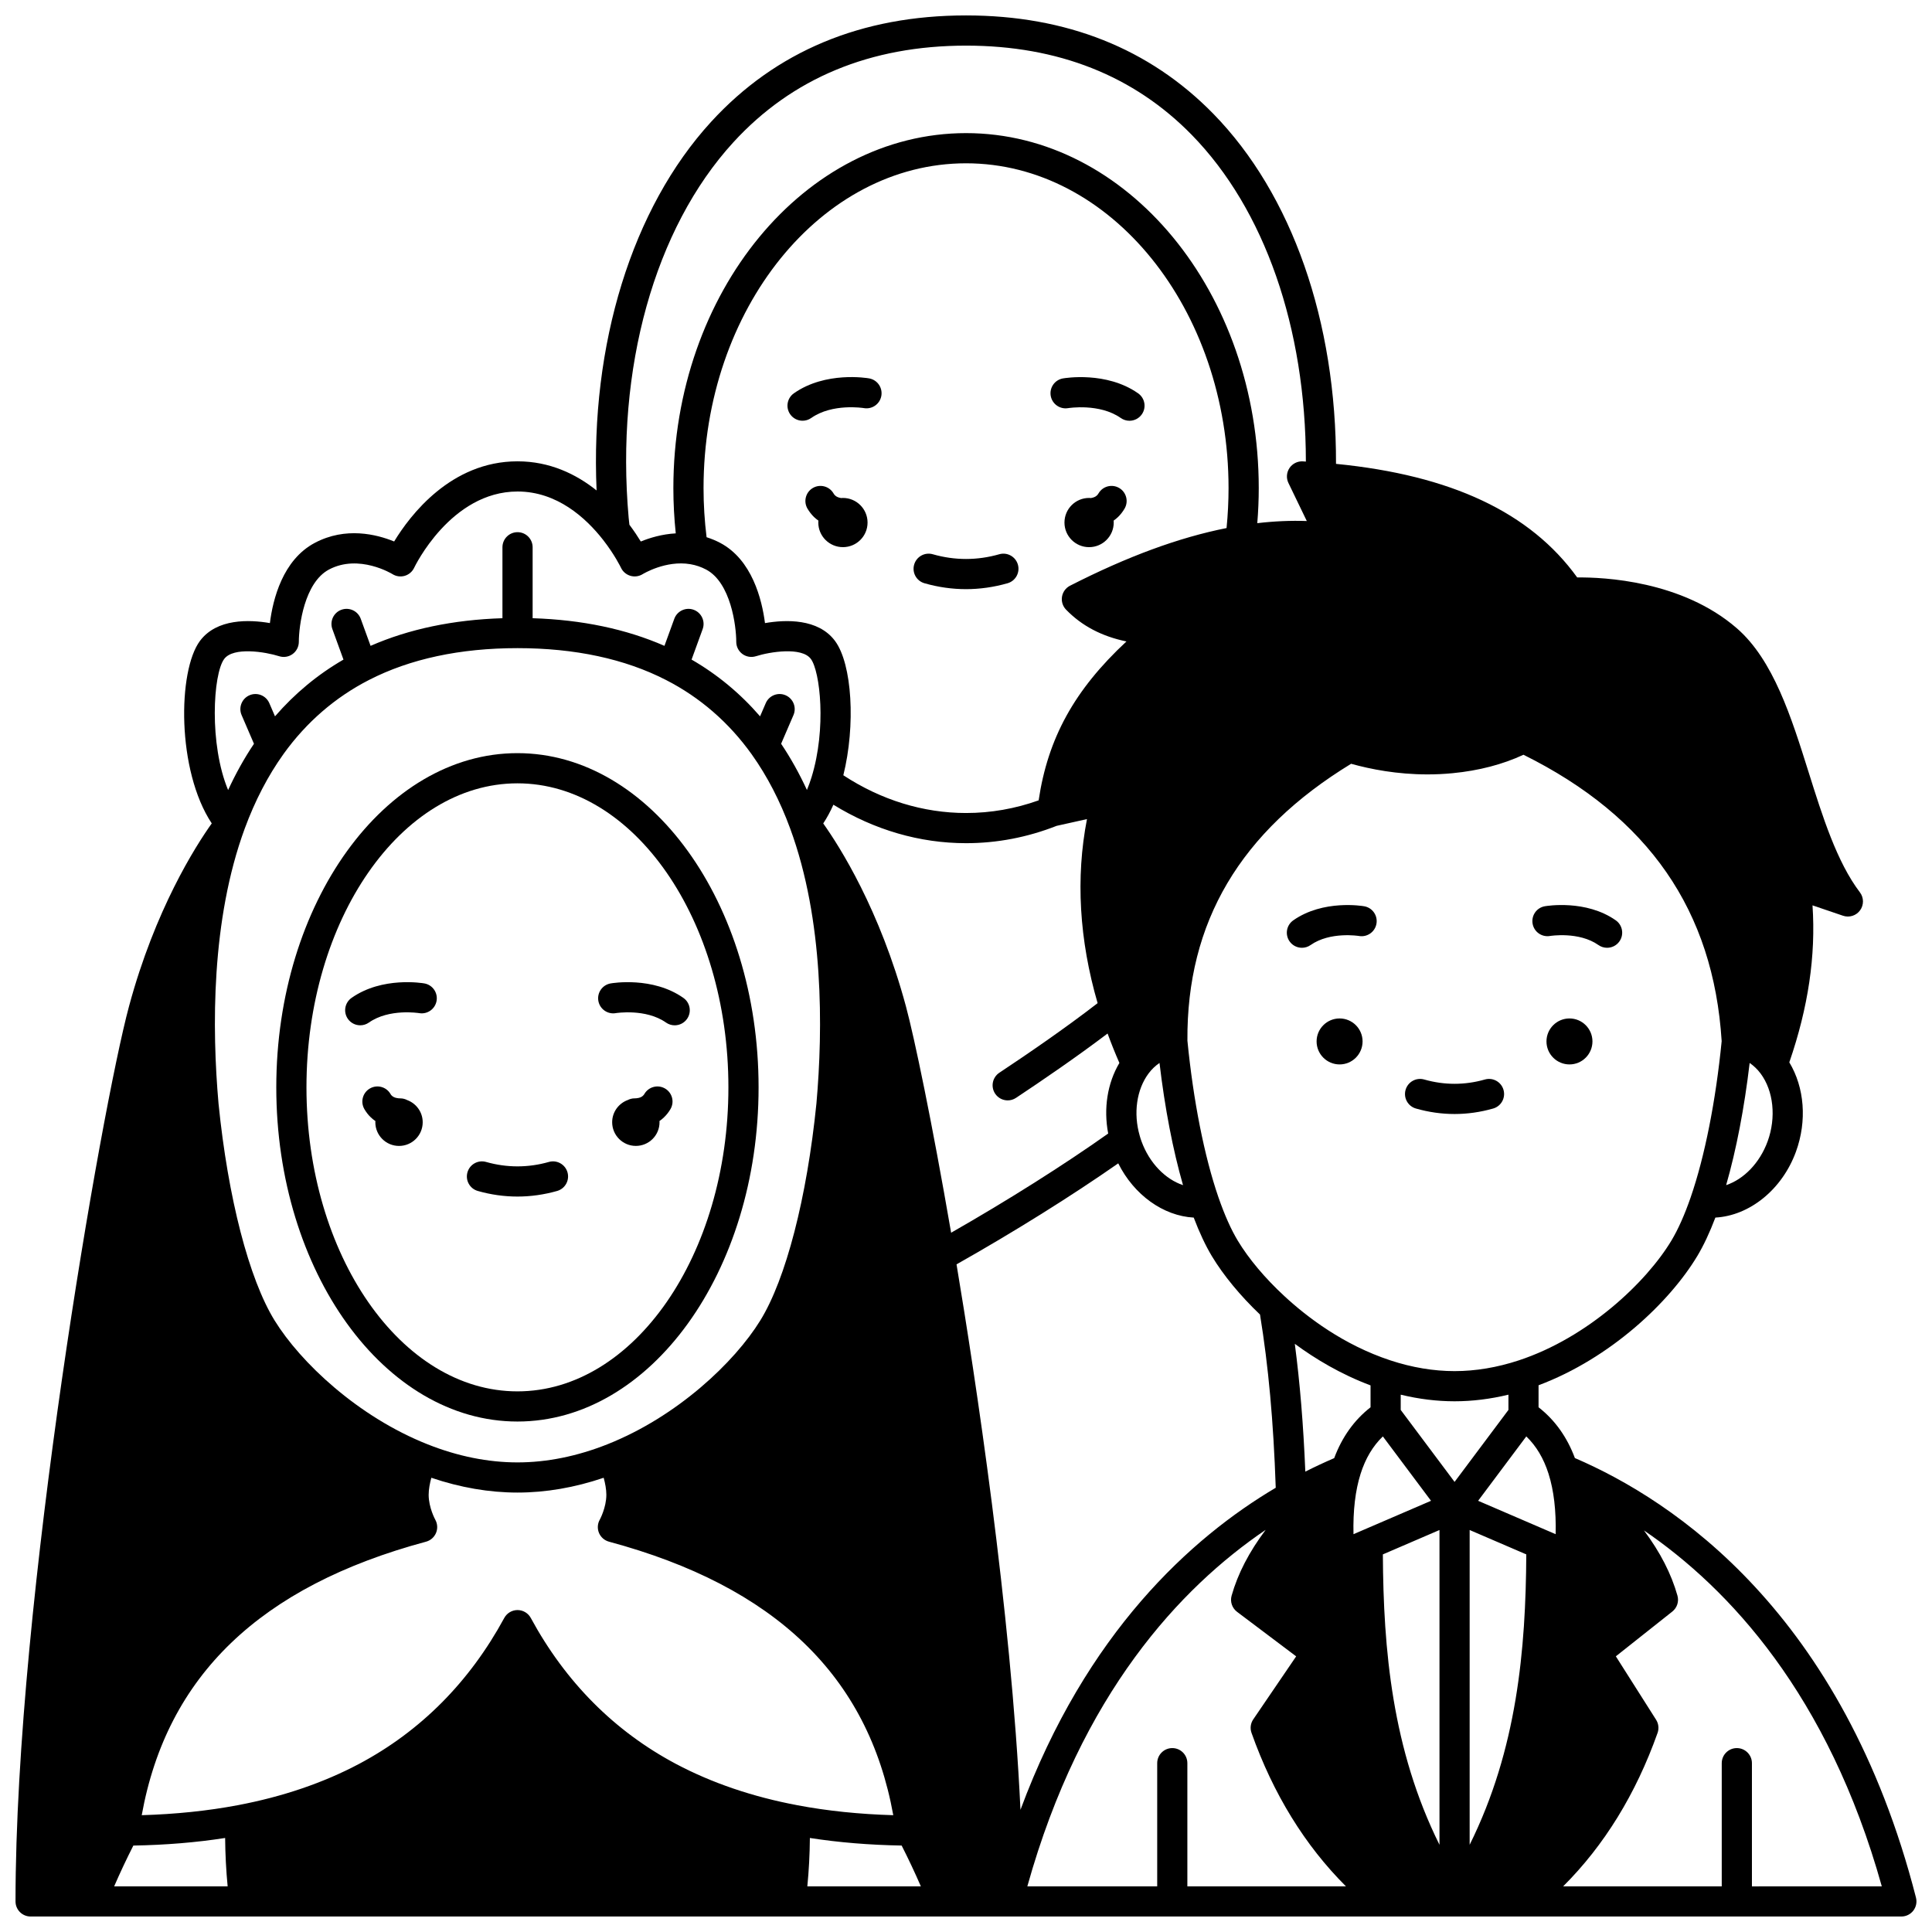
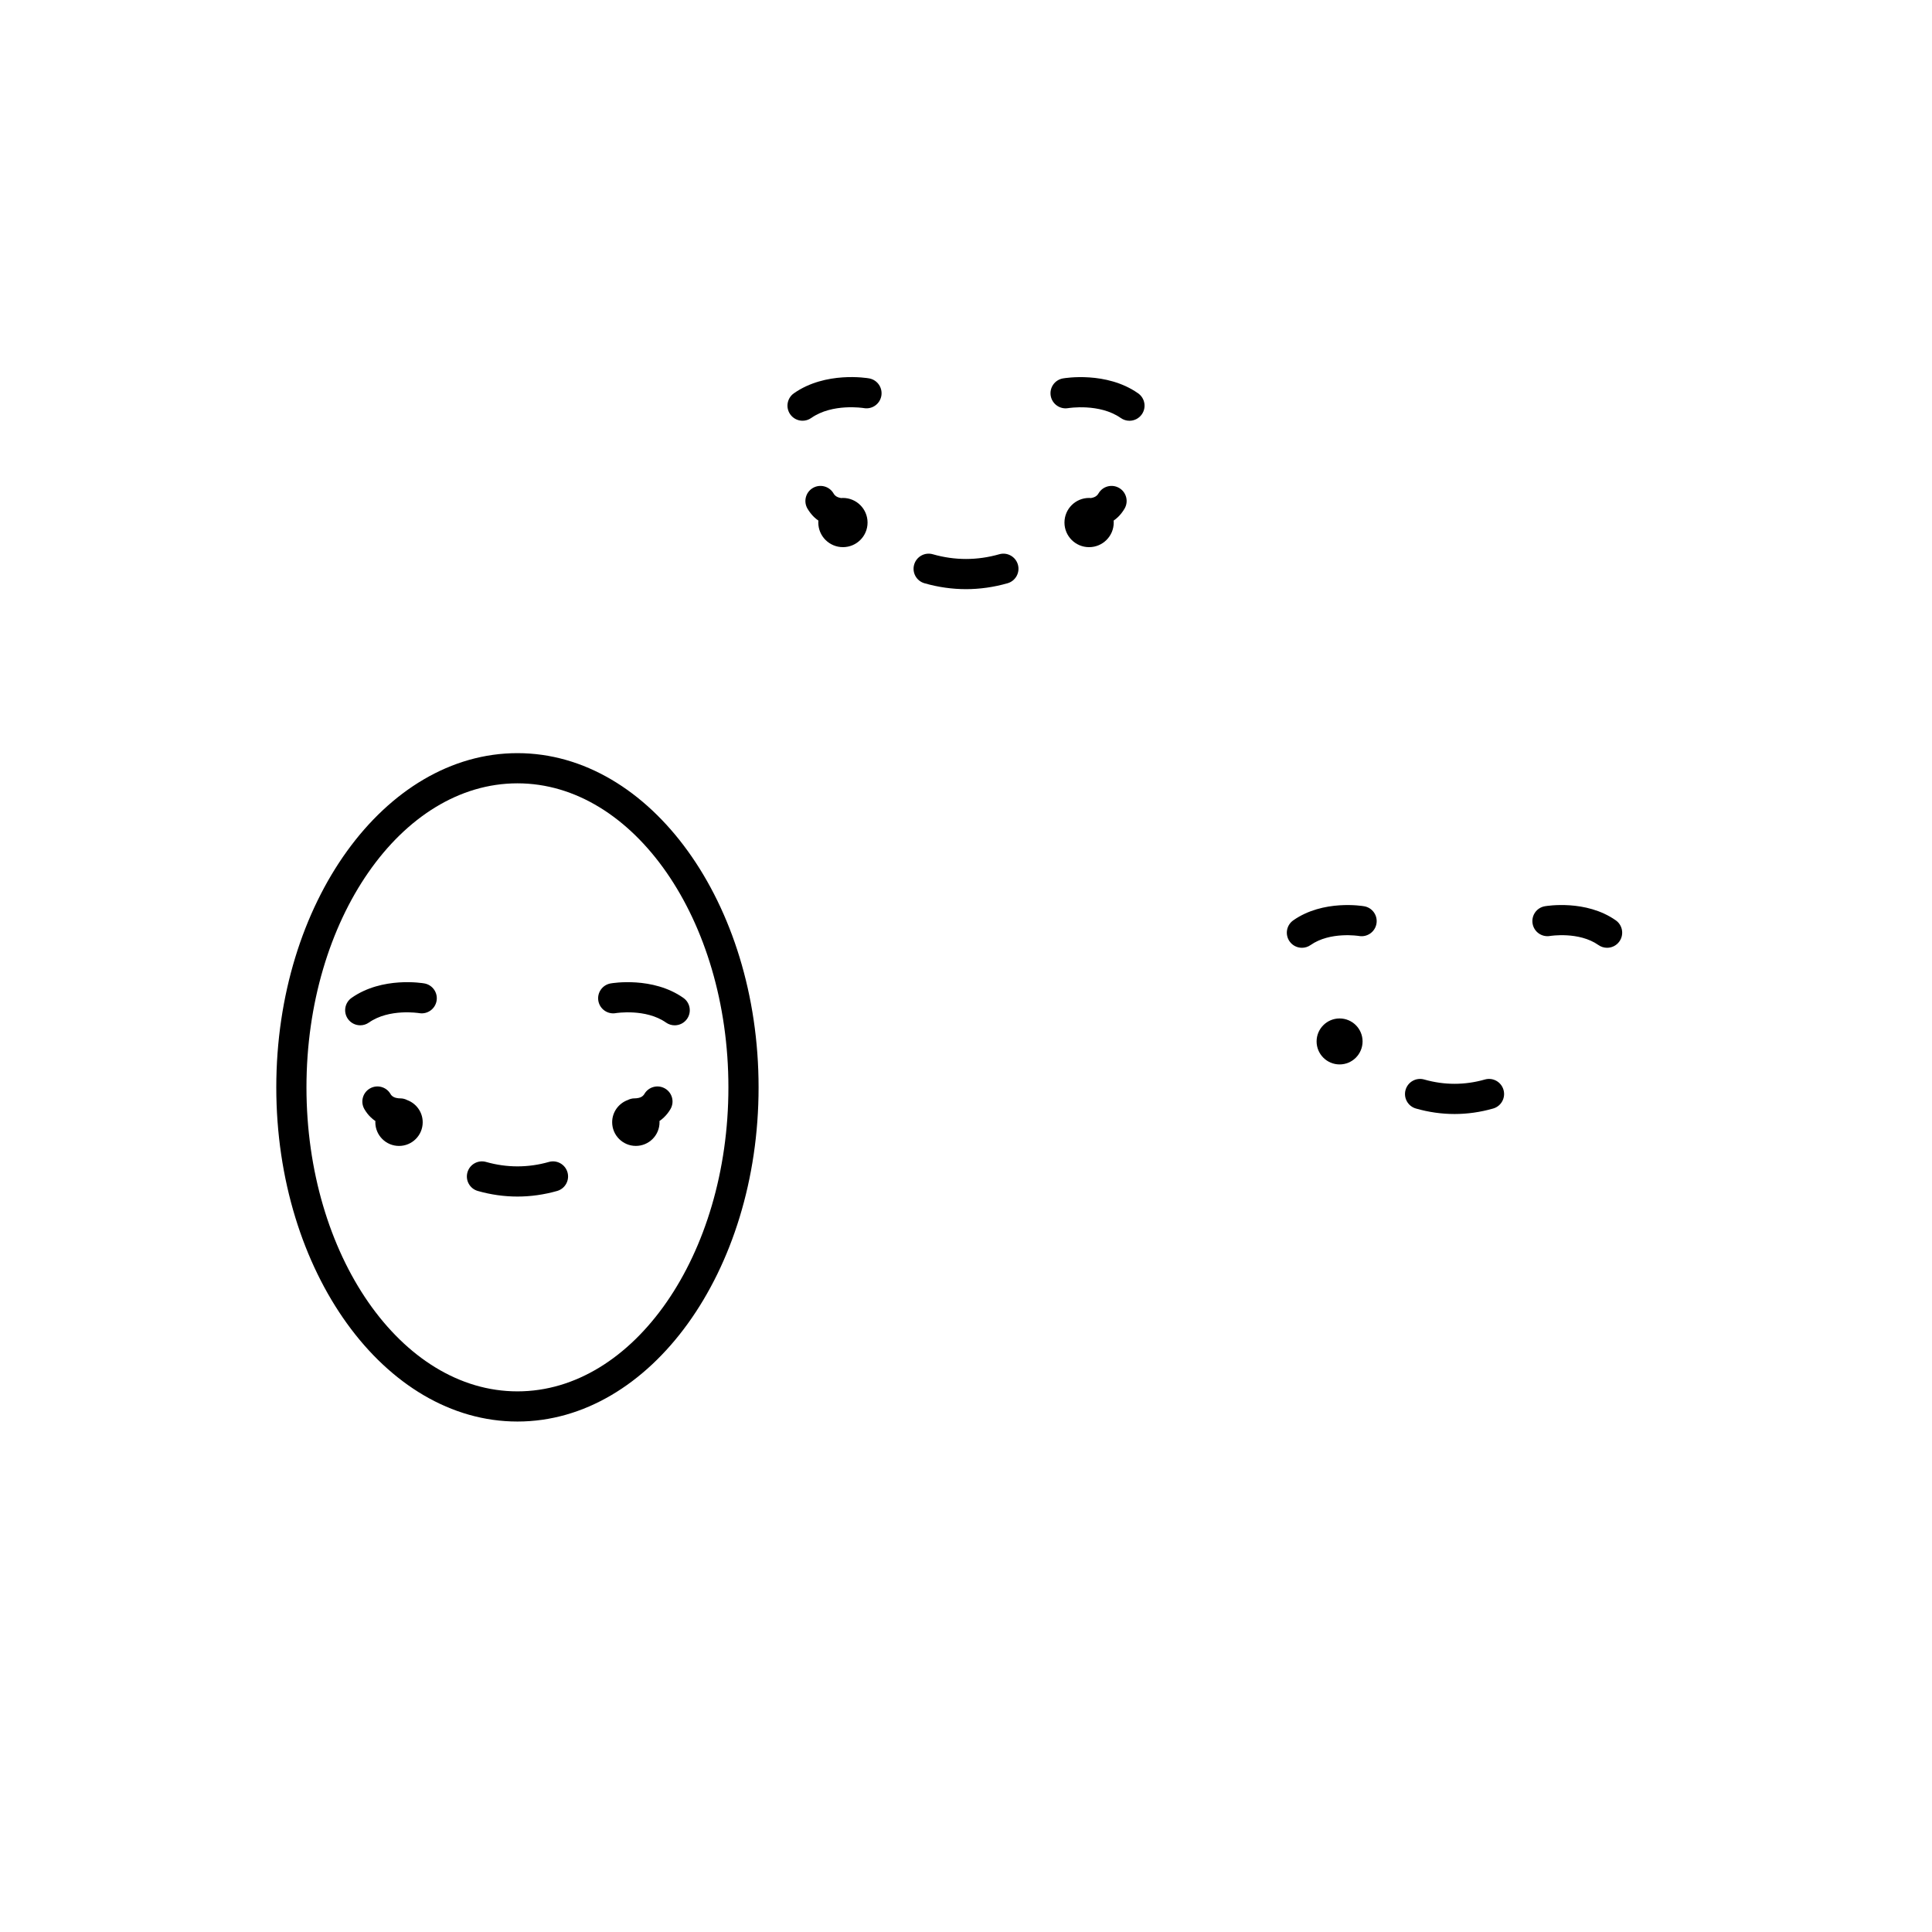
<svg xmlns="http://www.w3.org/2000/svg" width="800px" height="800px" version="1.1" viewBox="144 144 512 512">
  <defs>
    <clipPath id="a">
-       <path d="m148.09 148.09h503.81v503.81h-503.81z" />
-     </clipPath>
+       </clipPath>
  </defs>
-   <path d="m559.93 413.9c-3.367 0-6.098 2.731-6.098 6.086 0 3.367 2.731 6.098 6.098 6.098 3.359 0 6.086-2.731 6.086-6.098 0-3.356-2.727-6.086-6.086-6.086z" />
  <path d="m499.01 413.9c-3.367 0-6.098 2.731-6.098 6.086 0 3.367 2.731 6.098 6.098 6.098 3.359 0 6.086-2.731 6.086-6.098 0.004-3.356-2.727-6.086-6.086-6.086z" />
  <path d="m367.38 275.96c-0.16 0-0.312 0.016-0.469 0.027-0.559-0.086-1.176-0.27-1.621-0.703-0.145-0.137-0.281-0.324-0.418-0.555-1.125-1.898-3.574-2.523-5.477-1.398-1.898 1.125-2.523 3.578-1.398 5.477 0.496 0.832 1.074 1.578 1.715 2.199 0.359 0.352 0.758 0.664 1.168 0.957-0.012 0.172-0.023 0.344-0.023 0.52 0 3.598 2.93 6.516 6.527 6.516 3.609 0 6.527-2.918 6.527-6.516-0.004-3.606-2.926-6.523-6.531-6.523z" />
  <path d="m256.02 441.41c0-2.695-1.711-4.988-4.106-5.875-0.547-0.281-1.156-0.453-1.812-0.453-0.574 0-1.633-0.09-2.297-0.742-0.113-0.109-0.223-0.25-0.316-0.418-1.102-1.914-3.547-2.57-5.461-1.465-1.914 1.102-2.57 3.547-1.469 5.461 0.48 0.836 1.07 1.586 1.695 2.176 0.379 0.371 0.801 0.703 1.238 1.008-0.004 0.102-0.027 0.199-0.027 0.305 0 3.469 2.809 6.277 6.277 6.277 3.469 0.004 6.277-2.805 6.277-6.273z" />
  <path d="m427.07 252.16c0.082-0.012 8.312-1.348 13.949 2.617 0.699 0.492 1.504 0.73 2.297 0.73 1.258 0 2.496-0.59 3.273-1.695 1.27-1.805 0.84-4.301-0.969-5.57-8.387-5.906-19.461-4.039-19.93-3.957-2.172 0.383-3.613 2.445-3.238 4.617 0.379 2.168 2.445 3.633 4.617 3.258z" />
  <path d="m356.69 255.5c0.793 0 1.598-0.238 2.297-0.73 5.609-3.945 13.785-2.648 13.957-2.617 2.172 0.375 4.238-1.074 4.621-3.246 0.383-2.176-1.07-4.25-3.242-4.633-0.469-0.082-11.551-1.949-19.938 3.957-1.805 1.27-2.238 3.766-0.969 5.57 0.781 1.109 2.016 1.699 3.273 1.699z" />
  <path d="m440.61 273.33c-1.902-1.125-4.352-0.5-5.477 1.398-0.137 0.23-0.277 0.414-0.426 0.559-0.438 0.43-1.055 0.613-1.613 0.699-0.156-0.012-0.312-0.027-0.473-0.027-3.609 0-6.527 2.918-6.527 6.527 0 3.598 2.918 6.516 6.527 6.516 3.598 0 6.527-2.918 6.527-6.516 0-0.176-0.012-0.348-0.023-0.52 0.41-0.293 0.805-0.605 1.164-0.953 0.648-0.629 1.227-1.371 1.723-2.207 1.125-1.898 0.496-4.352-1.402-5.477z" />
  <path d="m572.2 387.9c-7.914-5.57-18.363-3.812-18.805-3.734-2.172 0.379-3.613 2.441-3.242 4.613s2.43 3.629 4.609 3.266c0.074-0.016 7.672-1.238 12.836 2.398 0.699 0.492 1.504 0.73 2.297 0.73 1.258 0 2.496-0.59 3.273-1.699 1.27-1.809 0.836-4.305-0.969-5.574z" />
  <path d="m505.53 384.17c-0.441-0.078-10.883-1.832-18.805 3.734-1.809 1.27-2.242 3.762-0.973 5.57 0.777 1.109 2.016 1.699 3.273 1.699 0.793 0 1.598-0.234 2.297-0.727 5.168-3.629 12.734-2.414 12.836-2.398 2.172 0.375 4.234-1.078 4.617-3.25 0.383-2.176-1.07-4.25-3.246-4.629z" />
  <path d="m537.51 430.08c-5.332 1.52-10.742 1.52-16.078 0-2.125-0.605-4.336 0.625-4.941 2.75s0.625 4.336 2.746 4.941c3.379 0.965 6.824 1.453 10.234 1.453s6.852-0.488 10.23-1.453c2.121-0.605 3.352-2.816 2.746-4.941-0.602-2.125-2.812-3.356-4.938-2.75z" />
-   <path d="m307.2 412.49c0.078-0.016 7.949-1.266 13.301 2.5 0.699 0.492 1.504 0.73 2.297 0.73 1.258 0 2.492-0.59 3.273-1.695 1.27-1.805 0.84-4.301-0.969-5.57-8.121-5.719-18.836-3.918-19.285-3.836-2.176 0.383-3.629 2.457-3.246 4.629 0.383 2.172 2.465 3.629 4.629 3.242z" />
+   <path d="m307.2 412.49c0.078-0.016 7.949-1.266 13.301 2.5 0.699 0.492 1.504 0.73 2.297 0.73 1.258 0 2.492-0.59 3.273-1.695 1.27-1.805 0.84-4.301-0.969-5.57-8.121-5.719-18.836-3.918-19.285-3.836-2.176 0.383-3.629 2.457-3.246 4.629 0.383 2.172 2.465 3.629 4.629 3.242" />
  <path d="m255.08 412.49c2.168 0.375 4.238-1.078 4.617-3.246 0.383-2.176-1.07-4.25-3.246-4.629-0.449-0.078-11.168-1.879-19.285 3.836-1.805 1.27-2.238 3.766-0.969 5.57 0.777 1.105 2.016 1.695 3.273 1.695 0.793 0 1.598-0.238 2.297-0.73 5.348-3.758 13.145-2.519 13.312-2.496z" />
  <path d="m270.63 459.62c3.457 0.984 6.992 1.48 10.5 1.48 3.516 0 7.051-0.5 10.508-1.48 2.125-0.605 3.356-2.816 2.754-4.938-0.605-2.125-2.82-3.359-4.938-2.754-5.488 1.562-11.133 1.562-16.637 0-2.125-0.605-4.336 0.629-4.938 2.754-0.605 2.125 0.625 4.336 2.75 4.938z" />
  <path d="m389 298.57c3.629 1.039 7.332 1.562 11.004 1.562s7.375-0.527 11.004-1.562c2.121-0.605 3.352-2.82 2.746-4.941s-2.82-3.356-4.941-2.746c-5.832 1.668-11.785 1.668-17.613 0-2.129-0.609-4.336 0.625-4.941 2.746-0.613 2.125 0.617 4.336 2.742 4.941z" />
  <path d="m320.23 432.46c-1.914-1.105-4.359-0.453-5.465 1.457-0.09 0.156-0.203 0.301-0.375 0.465-0.617 0.605-1.664 0.695-2.231 0.695-0.652 0-1.258 0.172-1.801 0.445-2.402 0.879-4.129 3.176-4.129 5.879 0 3.469 2.82 6.277 6.277 6.277 3.469 0 6.277-2.809 6.277-6.277 0-0.105-0.023-0.199-0.027-0.305 0.418-0.293 0.82-0.609 1.18-0.965 0.684-0.648 1.273-1.395 1.75-2.219 1.109-1.902 0.457-4.348-1.457-5.453z" />
  <path d="m281.13 520.72c35.234 0 63.902-39.727 63.902-88.559 0-48.836-28.664-88.57-63.902-88.57-35.242 0-63.91 39.73-63.91 88.57 0 48.832 28.668 88.559 63.91 88.559zm0-169.13c30.824 0 55.906 36.145 55.906 80.574 0 44.422-25.078 80.562-55.906 80.562-30.832 0-55.914-36.141-55.914-80.562 0-44.43 25.082-80.574 55.914-80.574z" />
  <g clip-path="url(#a)">
    <path d="m651.76 646.91c-19.344-75.488-64.227-105.27-90.398-116.51-2.078-5.574-5.305-10.09-9.629-13.461v-5.828c19.129-7.176 34.785-22.121 42.062-34.242 1.68-2.797 3.289-6.227 4.797-10.199 9.027-0.492 17.672-7.379 21.352-17.457 2.973-8.156 2.266-17.016-1.758-23.68 5.016-14.555 7.047-28.246 6.148-41.605l8.086 2.75c1.664 0.566 3.504-0.02 4.531-1.449 1.027-1.426 1.004-3.359-0.062-4.758-6.109-8.039-9.906-20.117-13.578-31.805-4.598-14.633-9.352-29.766-19.039-38.176-14.559-12.637-35.344-13.535-42.297-13.461-12.434-17.23-33.402-27.098-63.918-30.102 0.098-37.777-11.656-71.426-32.504-92.762-16.914-17.305-38.969-26.078-65.551-26.078-27.703 0-50.441 9.496-67.574 28.223-20.934 22.875-32.031 58.914-30.324 97.664-5.41-4.32-12.391-7.719-20.965-7.719-17.668 0-28.504 14.352-32.684 21.242-4.641-1.895-12.859-3.957-21.02 0.363-8.512 4.5-11.117 14.938-11.91 21.262-5.481-0.945-14.055-1.242-18.52 4.703-5.934 7.934-6.176 34.383 3.113 48.383-4.316 6.066-15.008 22.816-21.926 48.469-7.262 26.906-30.098 157.54-30.078 237.22 0 2.207 1.789 3.996 4 3.996h495.77c1.234 0 2.402-0.57 3.16-1.547 0.754-0.977 1.02-2.246 0.711-3.441zm-197.09-39.648c-2.207 0-4 1.789-4 4v32.645h-34.418c14.266-51.102 40.625-79.199 63.16-94.48-4.406 5.875-7.383 11.621-9.023 17.441-0.449 1.586 0.125 3.289 1.441 4.281l15.668 11.801-11.371 16.699c-0.719 1.055-0.891 2.387-0.461 3.586 5.746 16.184 14.145 29.82 25.027 40.672h-42.031v-32.645c0.004-2.211-1.785-4-3.992-4zm-235.58-263.37c0.039-0.059 0.082-0.117 0.117-0.176 6.031-8.355 13.621-14.918 22.559-19.508 10.906-5.602 24.156-8.445 39.375-8.445 15.211 0 28.457 2.84 39.367 8.445 8.992 4.606 16.617 11.219 22.668 19.652 0.027 0.039 0.055 0.082 0.086 0.125 4.051 5.691 7.465 12.281 10.148 19.594 8.914 24.238 8.699 53.012 6.953 72.836-2.523 25.027-8.086 46.539-14.891 57.543-6.809 11.031-21.98 25.457-40.531 32.805-8.02 3.176-16.031 4.789-23.805 4.789-7.773 0-15.785-1.609-23.809-4.789-18.531-7.336-33.715-21.762-40.543-32.809-6.805-11.012-12.363-32.52-14.871-57.492-1.754-19.871-1.969-48.648 6.945-72.887 2.715-7.367 6.156-13.992 10.23-19.684zm112.16-57.527c-0.527-4.289-0.805-8.648-0.805-13 0-47.469 31.207-86.09 69.566-86.09s69.566 38.621 69.566 86.09c0 3.539-0.184 7.082-0.527 10.574-12.703 2.527-26.309 7.539-41.48 15.277-1.129 0.578-1.922 1.656-2.129 2.91-0.207 1.25 0.191 2.527 1.078 3.438 4.156 4.281 9.438 7.07 16 8.426-13.832 12.871-20.82 25.656-23.27 42.113-6.231 2.219-12.691 3.352-19.238 3.352-11.355 0-22.539-3.453-32.52-10.004 3.273-13.156 2.367-29.48-2.223-35.625-4.461-5.953-13.055-5.644-18.539-4.699-0.812-6.293-3.438-16.805-11.883-21.266-1.152-0.609-2.359-1.102-3.598-1.496zm212.5 231.28-14.273 19.074-14.273-19.074v-4.043c4.797 1.164 9.578 1.754 14.273 1.754 4.695 0 9.477-0.594 14.273-1.754zm-33.281 7.019 12.766 17.062-20.547 8.848c-0.145-6.231 0.484-11.578 1.871-15.957l-0.023-0.008c0-0.004 0.004-0.008 0.004-0.012l0.02 0.008c1.301-4.094 3.246-7.375 5.91-9.941zm0.004 31.266 15.004-6.461v83.418c-12.566-25.32-14.867-51.742-15.004-76.957zm23 76.957v-83.418l15.008 6.461c-0.141 25.215-2.441 51.637-15.008 76.957zm-26.266-115.94c-4.328 3.371-7.555 7.894-9.633 13.473-2.578 1.109-5.133 2.301-7.652 3.574-0.516-12.453-1.426-23.512-2.785-33.867 5.445 4.012 12.199 8.066 20.07 11.016zm-29.293-24.574c2.234 13.672 3.57 28.352 4.168 45.898-22.367 13.242-50.23 38.375-67.648 85.348-2.508-53.121-12.07-115.38-16.945-144.55 15.266-8.617 30.508-18.145 42.855-26.77 4.184 8.379 11.934 13.934 20.004 14.375 1.508 3.969 3.117 7.398 4.797 10.199 3.059 5.09 7.57 10.551 12.77 15.496zm-122.57 130.04c-11.906-2.238-22.754-5.934-32.246-10.977-16.293-8.668-29.223-21.676-38.434-38.66-0.699-1.289-2.047-2.09-3.512-2.094-1.465 0-2.812 0.801-3.516 2.09-9.223 16.984-22.156 29.992-38.445 38.66-9.492 5.043-20.344 8.738-32.254 10.977-7.859 1.488-16.379 2.371-25.379 2.637 6.664-36.91 31.363-60.645 75.352-72.484 1.188-0.32 2.156-1.176 2.637-2.309 0.48-1.133 0.406-2.434-0.191-3.508-0.02-0.031-1.758-3.207-1.758-6.617 0-1.449 0.32-3.07 0.711-4.504 7.664 2.598 15.328 3.922 22.84 3.922 7.508 0 15.172-1.324 22.832-3.922 0.391 1.434 0.707 3.055 0.707 4.5 0 3.418-1.734 6.594-1.742 6.609-0.609 1.074-0.684 2.371-0.207 3.512 0.477 1.141 1.457 1.992 2.648 2.316 43.98 11.84 68.676 35.574 75.34 72.484-9-0.258-17.52-1.141-25.383-2.633zm44.672-254.96c8.199 0 16.273-1.551 24-4.594l8.043-1.789c-3.027 15.523-2.047 32.055 2.82 48.773-8.625 6.68-18.781 13.625-26.039 18.438-1.84 1.219-2.344 3.703-1.125 5.543 0.77 1.16 2.039 1.789 3.336 1.789 0.758 0 1.523-0.215 2.203-0.668 6.75-4.477 15.98-10.777 24.266-17.055 0.949 2.602 1.992 5.199 3.129 7.801-3.176 5.348-4.238 12.055-2.969 18.707-11.805 8.359-26.617 17.715-41.625 26.285-5.117-29.641-9.734-51.676-11.977-60-6.918-25.648-17.602-42.398-21.914-48.465 0.992-1.492 1.887-3.152 2.691-4.961 10.848 6.684 22.898 10.195 35.16 10.195zm46.5 79.031c-0.18-0.492-0.336-0.98-0.48-1.504-1.727-5.941-0.824-12.27 2.356-16.516 0.836-1.121 1.812-2.035 2.887-2.773 1.406 11.938 3.559 23.102 6.234 32.387-4.672-1.559-8.898-5.836-10.996-11.594zm-267.18 186.61c8.531-0.148 16.684-0.82 24.324-2.012 0.039 4.359 0.262 8.645 0.668 12.824h-30.078c1.59-3.668 3.293-7.277 5.086-10.812zm179.29-2.012c7.641 1.191 15.793 1.859 24.32 2.008 1.809 3.559 3.512 7.172 5.09 10.812h-30.086c0.414-4.195 0.641-8.48 0.676-12.82zm195.75-96.52c0.004 0.02 0.012 0.035 0.02 0.055h-0.004c1.387 4.375 2.016 9.727 1.871 15.957l-20.547-8.848 12.766-17.062c2.656 2.559 4.598 5.824 5.894 9.898zm-7.879-30.051c-5.738 1.891-11.465 2.848-17.02 2.848-5.555 0-11.281-0.957-17.02-2.848-12.453-4.102-22.145-11.523-28.09-17.035-5.098-4.699-9.488-9.93-12.367-14.723-1.77-2.945-3.481-6.781-5.082-11.398-0.004-0.008-0.004-0.012-0.008-0.02-0.004-0.008-0.008-0.016-0.008-0.023-3.746-10.863-6.664-25.605-8.227-41.527-0.223-31.406 13.98-55.422 43.383-73.375 5.176 1.445 12.191 2.816 20.23 2.816 2.152 0 4.379-0.098 6.66-0.32 6.961-0.672 13.266-2.32 18.789-4.887 33.148 16.453 50.34 41.301 52.52 75.902-1.566 15.867-4.477 30.555-8.211 41.379-0.004 0.008-0.008 0.016-0.008 0.023-0.004 0.008-0.008 0.016-0.008 0.027-1.602 4.617-3.312 8.449-5.078 11.395-6.641 11.07-22.133 25.727-40.457 31.766zm65.941-58.035c-2.102 5.758-6.332 10.035-10.996 11.598 2.676-9.281 4.828-20.441 6.234-32.379 1.074 0.742 2.047 1.656 2.891 2.785 3.441 4.609 4.176 11.672 1.871 17.996zm-274.1-264.76c15.559-17.004 36.312-25.625 61.68-25.625 24.352 0 44.48 7.965 59.828 23.672 19.285 19.738 30.195 51.109 30.223 86.559-0.27-0.016-0.535-0.039-0.809-0.055-1.41-0.078-2.758 0.602-3.543 1.777-0.781 1.176-0.887 2.68-0.27 3.953l4.867 10.078c-4.242-0.148-8.633 0.043-13.121 0.57 0.25-3.078 0.387-6.18 0.387-9.281 0-51.879-34.797-94.086-77.566-94.086-42.77 0-77.566 42.207-77.566 94.086 0 4.008 0.219 8.02 0.633 11.984-3.688 0.203-6.93 1.203-9.262 2.156-0.773-1.27-1.793-2.801-3.019-4.445-0.031-0.297-0.066-0.598-0.098-0.895l-0.105-0.988c-3.5-39.469 6.867-76.652 27.742-99.461zm-134.92 136.91c2.441-3.254 10.863-1.891 14.555-0.723 1.219 0.391 2.543 0.176 3.574-0.578 1.031-0.75 1.641-1.953 1.645-3.231 0.004-4.156 1.441-15.699 8-19.168 7.938-4.203 16.723 1.164 16.797 1.211 0.973 0.617 2.16 0.785 3.262 0.465 1.102-0.32 2.016-1.102 2.504-2.141 0.094-0.203 9.68-20.207 27.406-20.207 10.441 0 18.078 6.961 22.648 12.797 3.117 3.988 4.746 7.391 4.762 7.418 0.484 1.035 1.398 1.805 2.496 2.129 1.094 0.324 2.285 0.156 3.254-0.449 0.059-0.035 6.109-3.75 12.652-2.629 1.453 0.25 2.848 0.723 4.148 1.414 6.559 3.461 7.992 15.004 7.992 19.148-0.004 1.277 0.605 2.477 1.633 3.234 1.027 0.754 2.359 0.973 3.578 0.59 3.699-1.172 12.121-2.535 14.555 0.711 2.453 3.281 4.18 18.414 0.191 31.344-0.371 1.207-0.785 2.336-1.227 3.394-2.019-4.375-4.301-8.473-6.84-12.25l3.273-7.602c0.875-2.027-0.062-4.379-2.09-5.254-2.027-0.875-4.379 0.062-5.254 2.09l-1.508 3.496c-5.234-6.047-11.309-11.09-18.152-15.039l2.938-8.078c0.754-2.074-0.316-4.367-2.391-5.125-2.074-0.754-4.367 0.316-5.125 2.391l-2.609 7.172c-10.164-4.453-21.879-6.91-34.934-7.324v-18.801c0-2.207-1.789-4-4-4-2.207 0-4 1.789-4 4v18.801c-13.062 0.414-24.781 2.871-34.945 7.324l-2.609-7.172c-0.754-2.074-3.051-3.144-5.125-2.391s-3.144 3.047-2.391 5.125l2.941 8.082c-6.844 3.953-12.91 8.996-18.145 15.035l-1.508-3.496c-0.875-2.027-3.227-2.961-5.254-2.09-2.027 0.875-2.965 3.227-2.09 5.254l3.277 7.606c-2.539 3.773-4.828 7.875-6.852 12.262-5.066-12.137-4.016-30.762-1.035-34.746zm404.86 325.28v-32.645c0-2.207-1.789-4-4-4-2.207 0-4 1.789-4 4v32.645h-42.031c10.883-10.852 19.281-24.488 25.027-40.672 0.41-1.16 0.266-2.441-0.391-3.481l-10.668-16.812 14.961-11.859c1.266-1 1.805-2.664 1.367-4.219-1.629-5.773-4.543-11.473-8.875-17.285 22.516 15.367 48.824 43.48 63.027 94.324l-34.418 0.008z" />
  </g>
</svg>